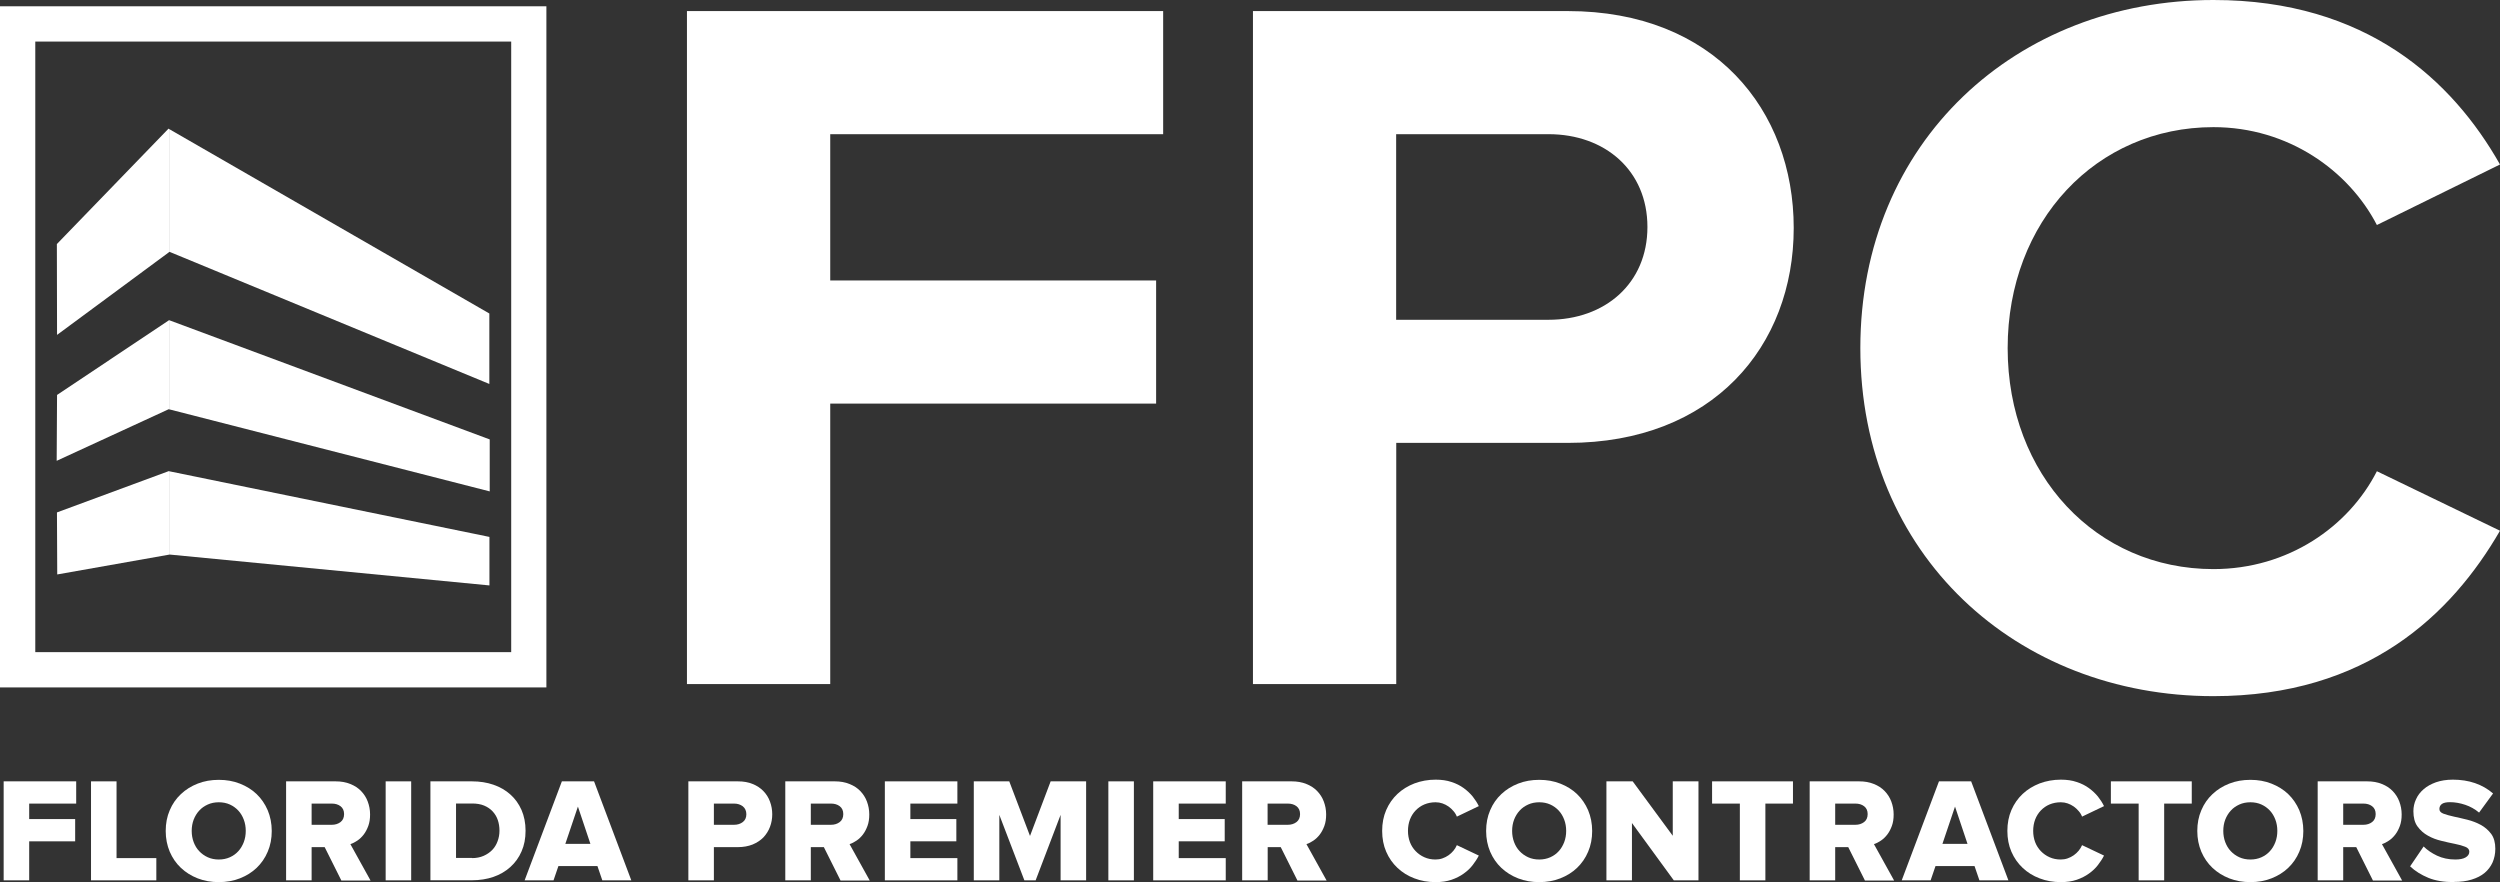
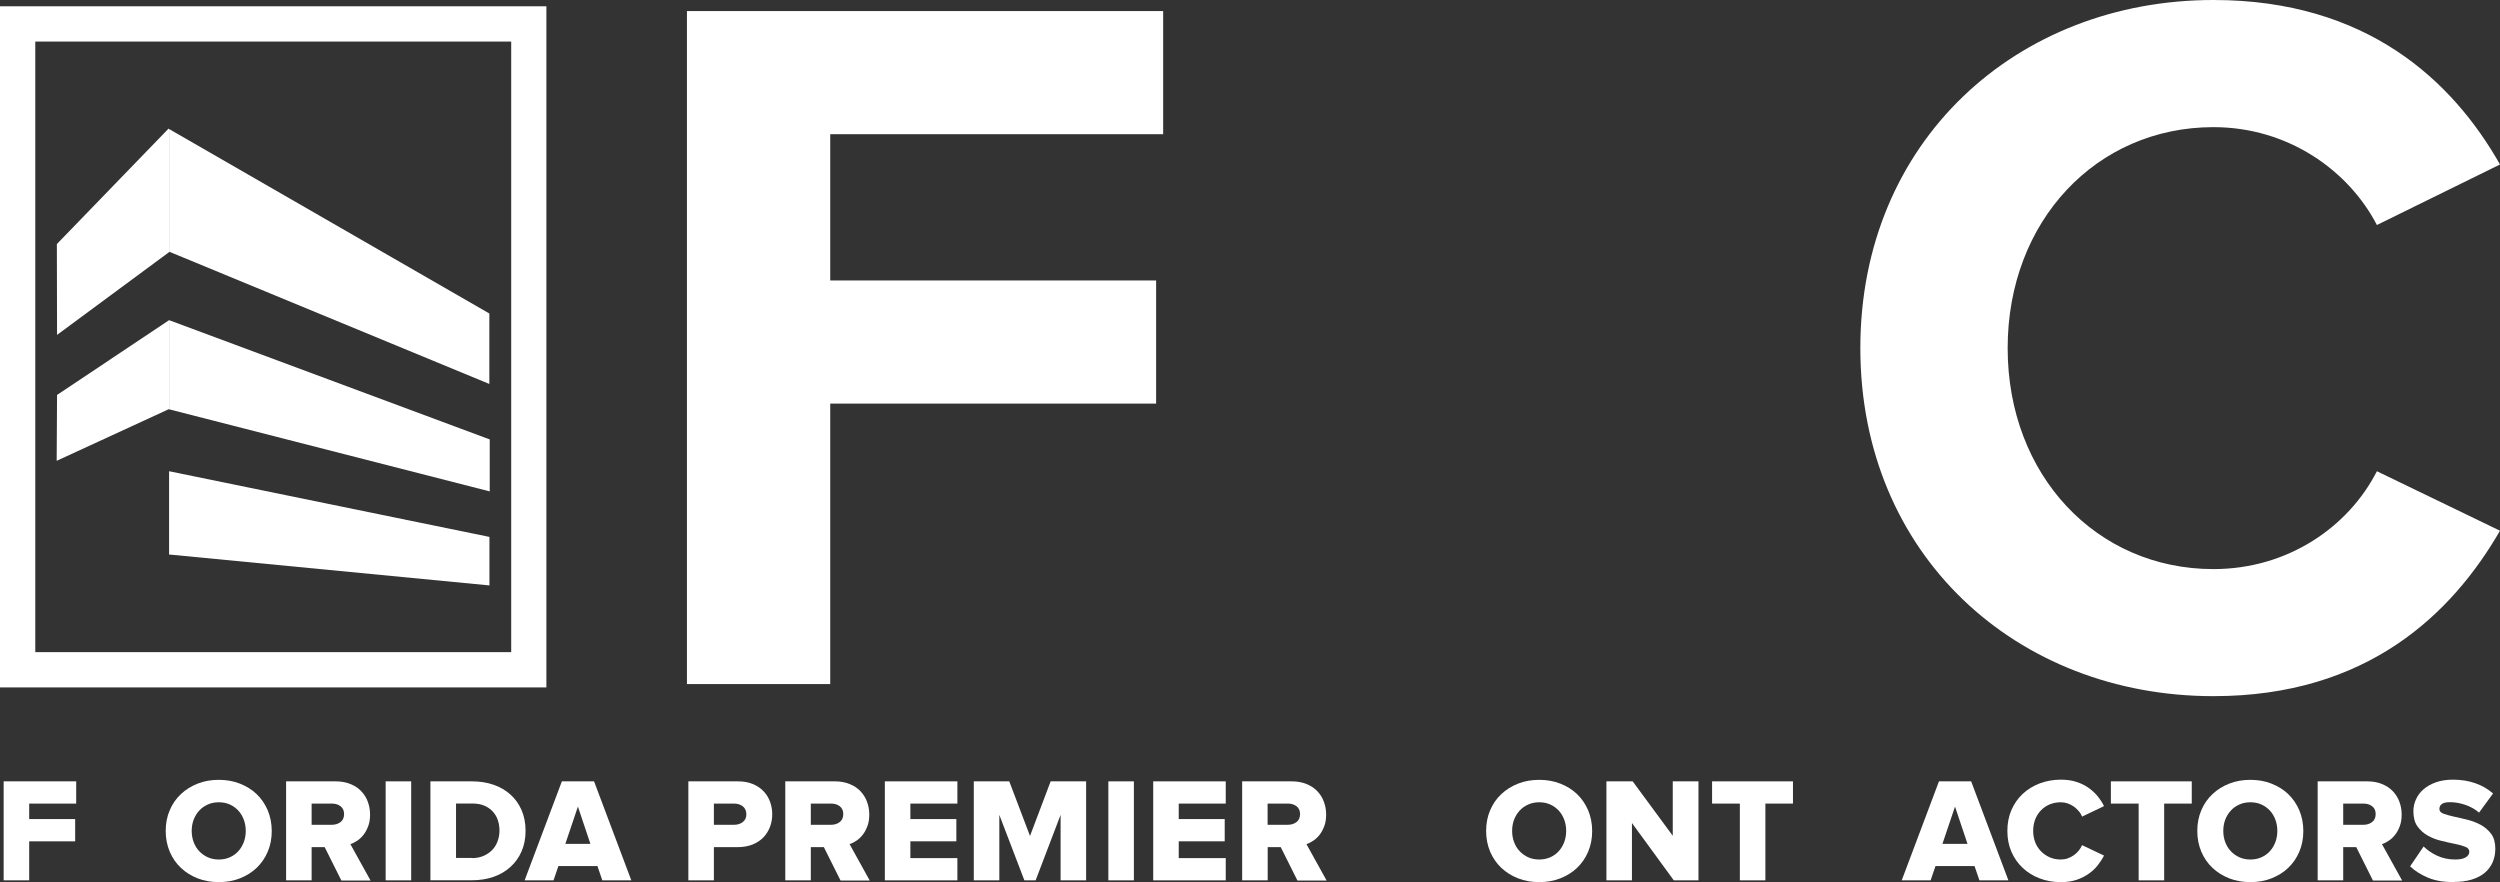
<svg xmlns="http://www.w3.org/2000/svg" id="Layer_2" data-name="Layer 2" viewBox="0 0 266.43 94.01">
  <rect x="0" y="0" width="266.43" height="94.01" fill="#333333" stroke="none" />
  <defs>
    <style>
      .cls-1 {
        fill: #fff;
      }
    </style>
  </defs>
  <g id="Layer_2-2" data-name="Layer 2">
    <g>
      <path class="cls-1" d="M58.23,73.26H0V.67h58.23v72.58ZM3.76,69.5h50.72V4.43H3.76v65.07Z" />
      <polygon class="cls-1" points="6.08 42.09 6.04 49.11 17.98 43.61 18.02 43.62 18.02 34.12 6.08 42.09" />
      <polygon class="cls-1" points="52.19 46.83 18.02 34.12 18.02 43.62 52.19 52.37 52.19 46.83" />
-       <polygon class="cls-1" points="6.07 54.61 6.1 61.22 18.02 59.11 18.02 50.22 17.98 50.21 6.07 54.61" />
      <polygon class="cls-1" points="18.08 59.1 52.16 62.39 52.16 57.22 18.02 50.22 18.02 59.11 18.08 59.1" />
      <polygon class="cls-1" points="52.15 40.92 52.15 33.41 18.02 13.75 18.02 26.87 18.07 26.84 52.15 40.92" />
      <polygon class="cls-1" points="17.96 13.71 6.06 26.01 6.08 35.69 18.02 26.87 18.02 13.75 17.96 13.71" />
      <g>
        <path class="cls-1" d="M.39,93.82v-10.55h7.73v2.37H3.11v1.65h4.9v2.37H3.11v4.16H.39Z" />
-         <path class="cls-1" d="M9.7,93.82v-10.55h2.72v8.18h4.24v2.37h-6.96Z" />
        <path class="cls-1" d="M23.32,94.01c-.81,0-1.56-.13-2.25-.4-.69-.27-1.28-.64-1.79-1.12-.51-.48-.9-1.05-1.19-1.72-.28-.67-.43-1.4-.43-2.21s.14-1.54.43-2.21c.28-.67.68-1.24,1.19-1.72.51-.48,1.1-.85,1.79-1.12.69-.27,1.43-.4,2.25-.4s1.55.13,2.24.4c.69.27,1.29.64,1.79,1.12.5.48.89,1.05,1.18,1.72.28.67.43,1.41.43,2.21s-.14,1.54-.43,2.21c-.28.67-.68,1.24-1.18,1.72-.5.48-1.1.85-1.79,1.12-.69.27-1.44.4-2.24.4ZM23.32,91.6c.43,0,.82-.08,1.18-.24.35-.16.65-.37.9-.65.25-.27.44-.6.58-.96.14-.37.21-.77.21-1.2s-.07-.83-.21-1.2c-.14-.37-.33-.69-.58-.96-.25-.27-.55-.49-.9-.65-.35-.16-.75-.24-1.18-.24s-.83.08-1.18.24c-.35.16-.66.37-.91.65-.25.27-.45.6-.59.96-.14.37-.21.77-.21,1.2s.07.83.21,1.2c.14.37.33.69.59.96.25.27.56.49.91.65.35.16.75.24,1.18.24Z" />
        <path class="cls-1" d="M36.37,93.82l-1.77-3.54h-1.39v3.54h-2.72v-10.55h5.28c.58,0,1.1.09,1.56.28.46.18.84.43,1.15.75.31.32.55.69.71,1.12.16.43.25.88.25,1.37s-.06.87-.19,1.23c-.13.35-.29.66-.49.92-.2.26-.42.47-.67.64-.25.17-.5.3-.75.38l2.15,3.88h-3.12ZM35.36,87.9c.37,0,.68-.1.93-.29.25-.19.38-.48.38-.85s-.13-.65-.38-.84c-.25-.19-.56-.28-.93-.28h-2.15v2.26h2.15Z" />
        <path class="cls-1" d="M41.1,93.82v-10.55h2.72v10.55h-2.72Z" />
        <path class="cls-1" d="M45.87,93.82v-10.55h4.43c.83,0,1.6.12,2.29.36.7.24,1.3.59,1.8,1.04.51.45.9,1,1.19,1.65.28.65.43,1.38.43,2.21s-.14,1.56-.43,2.21c-.28.65-.68,1.2-1.19,1.66-.51.46-1.11.81-1.8,1.05-.7.24-1.46.36-2.28.36h-4.44ZM50.3,91.45c.46,0,.88-.08,1.24-.24.36-.16.67-.37.92-.63.25-.26.44-.57.57-.93.13-.35.2-.72.2-1.12,0-.41-.06-.79-.18-1.14-.12-.35-.3-.65-.55-.92-.24-.26-.55-.47-.91-.62-.36-.15-.79-.22-1.27-.22h-1.72v5.8h1.71Z" />
        <path class="cls-1" d="M64.19,93.82l-.52-1.52h-4.16l-.52,1.52h-3.08l3.97-10.55h3.43l3.97,10.55h-3.08ZM61.59,85.96l-1.34,3.97h2.67l-1.33-3.97Z" />
        <path class="cls-1" d="M73.36,93.82v-10.55h5.28c.59,0,1.12.09,1.57.28.46.18.84.44,1.15.76.31.32.55.7.7,1.12.16.43.24.88.24,1.35s-.08.92-.24,1.34c-.16.42-.39.79-.7,1.12-.31.32-.7.57-1.15.76-.46.18-.98.28-1.57.28h-2.56v3.54h-2.72ZM78.23,87.9c.37,0,.68-.1.93-.29.25-.19.38-.47.38-.83s-.13-.65-.38-.85c-.25-.19-.56-.29-.93-.29h-2.15v2.26h2.15Z" />
        <path class="cls-1" d="M89.57,93.82l-1.77-3.54h-1.39v3.54h-2.72v-10.55h5.28c.58,0,1.1.09,1.56.28.46.18.84.43,1.15.75.31.32.55.69.71,1.12.16.43.25.88.25,1.37s-.06.87-.19,1.23c-.13.35-.29.66-.49.92-.2.26-.42.47-.67.64-.25.17-.5.3-.75.38l2.15,3.88h-3.12ZM88.56,87.9c.37,0,.68-.1.93-.29.25-.19.38-.48.38-.85s-.13-.65-.38-.84c-.25-.19-.56-.28-.93-.28h-2.15v2.26h2.15Z" />
        <path class="cls-1" d="M94.3,93.82v-10.55h7.73v2.37h-5.01v1.65h4.9v2.37h-4.9v1.79h5.01v2.37h-7.73Z" />
        <path class="cls-1" d="M113.03,93.82v-6.98l-2.66,6.98h-1.2l-2.67-6.98v6.98h-2.72v-10.55h3.78l2.21,5.82,2.2-5.82h3.78v10.55h-2.72Z" />
        <path class="cls-1" d="M118.12,93.82v-10.55h2.72v10.55h-2.72Z" />
        <path class="cls-1" d="M122.9,93.82v-10.55h7.73v2.37h-5.01v1.65h4.9v2.37h-4.9v1.79h5.01v2.37h-7.73Z" />
        <path class="cls-1" d="M138.26,93.82l-1.77-3.54h-1.39v3.54h-2.72v-10.55h5.28c.58,0,1.1.09,1.56.28.46.18.84.43,1.15.75.31.32.55.69.71,1.12.16.43.25.88.25,1.37s-.06.87-.19,1.23c-.13.35-.29.66-.49.92-.2.26-.42.47-.67.64-.25.17-.5.3-.75.38l2.15,3.88h-3.12ZM137.24,87.9c.37,0,.68-.1.93-.29.25-.19.38-.48.38-.85s-.13-.65-.38-.84c-.25-.19-.56-.28-.93-.28h-2.15v2.26h2.15Z" />
-         <path class="cls-1" d="M153,94.01c-.81,0-1.57-.13-2.26-.4-.7-.26-1.3-.64-1.81-1.12-.51-.48-.91-1.05-1.2-1.72-.29-.67-.43-1.41-.43-2.22s.14-1.55.43-2.22c.29-.67.69-1.24,1.2-1.72.51-.48,1.12-.85,1.81-1.12.7-.26,1.45-.4,2.26-.4.63,0,1.2.08,1.69.25.5.16.93.38,1.3.65.37.27.69.57.96.9.26.33.48.67.65,1.02l-2.34,1.12c-.08-.21-.2-.41-.36-.59-.15-.18-.33-.35-.53-.49-.2-.14-.42-.25-.65-.33-.23-.08-.47-.12-.73-.12-.43,0-.83.08-1.19.23-.36.15-.67.37-.93.64-.26.27-.47.6-.61.97-.14.37-.21.78-.21,1.21s.07.83.21,1.2c.14.37.35.69.61.96.26.27.57.49.93.65.36.16.75.24,1.19.24.25,0,.5-.04.73-.12.23-.08.45-.19.65-.33.2-.14.38-.31.53-.49.15-.18.27-.38.36-.59l2.34,1.11c-.17.34-.39.67-.65,1.01-.26.34-.58.64-.96.91-.37.27-.81.49-1.3.66-.5.17-1.06.25-1.69.25Z" />
        <path class="cls-1" d="M164.04,94.01c-.81,0-1.56-.13-2.25-.4-.69-.27-1.28-.64-1.79-1.12-.51-.48-.9-1.05-1.19-1.72-.28-.67-.43-1.4-.43-2.21s.14-1.54.43-2.21c.28-.67.68-1.24,1.19-1.72.51-.48,1.1-.85,1.79-1.12.69-.27,1.43-.4,2.25-.4s1.55.13,2.24.4c.69.27,1.29.64,1.79,1.12.5.48.89,1.05,1.18,1.72.28.67.43,1.41.43,2.21s-.14,1.54-.43,2.21c-.28.67-.68,1.24-1.18,1.72-.5.48-1.1.85-1.79,1.12-.69.27-1.44.4-2.24.4ZM164.04,91.6c.43,0,.82-.08,1.18-.24.35-.16.65-.37.9-.65.25-.27.44-.6.58-.96.14-.37.21-.77.21-1.2s-.07-.83-.21-1.2c-.14-.37-.33-.69-.58-.96-.25-.27-.55-.49-.9-.65-.35-.16-.75-.24-1.18-.24s-.83.08-1.18.24c-.35.16-.66.37-.91.65-.25.27-.45.6-.59.96-.14.37-.21.77-.21,1.2s.07.83.21,1.2c.14.37.33.69.59.96.25.27.56.49.91.65.35.16.75.24,1.18.24Z" />
        <path class="cls-1" d="M178.38,93.82l-4.46-6.11v6.11h-2.72v-10.55h2.8l4.27,5.8v-5.8h2.74v10.55h-2.63Z" />
        <path class="cls-1" d="M185.42,93.82v-8.18h-2.96v-2.37h8.62v2.37h-2.94v8.18h-2.72Z" />
-         <path class="cls-1" d="M198.74,93.82l-1.77-3.54h-1.39v3.54h-2.72v-10.55h5.28c.58,0,1.1.09,1.56.28.46.18.84.43,1.15.75.31.32.55.69.71,1.12.16.43.25.88.25,1.37s-.06.87-.19,1.23c-.13.35-.29.66-.49.92-.2.26-.42.47-.67.64-.25.17-.5.3-.75.38l2.15,3.88h-3.12ZM197.73,87.9c.37,0,.68-.1.93-.29.25-.19.38-.48.38-.85s-.13-.65-.38-.84c-.25-.19-.56-.28-.93-.28h-2.15v2.26h2.15Z" />
        <path class="cls-1" d="M210.95,93.82l-.52-1.52h-4.16l-.52,1.52h-3.08l3.97-10.55h3.43l3.97,10.55h-3.08ZM208.35,85.96l-1.34,3.97h2.67l-1.33-3.97Z" />
        <path class="cls-1" d="M219.63,94.01c-.81,0-1.57-.13-2.26-.4-.7-.26-1.3-.64-1.81-1.12-.51-.48-.91-1.05-1.2-1.72-.29-.67-.43-1.41-.43-2.22s.14-1.55.43-2.22c.29-.67.69-1.24,1.2-1.72.51-.48,1.12-.85,1.81-1.12.7-.26,1.45-.4,2.26-.4.63,0,1.2.08,1.69.25.5.16.93.38,1.3.65.37.27.69.57.96.9.26.33.48.67.65,1.02l-2.34,1.12c-.08-.21-.2-.41-.36-.59-.15-.18-.33-.35-.53-.49-.2-.14-.42-.25-.65-.33-.23-.08-.47-.12-.73-.12-.43,0-.83.08-1.19.23-.36.15-.67.37-.93.64-.26.27-.47.6-.61.97-.14.37-.21.78-.21,1.21s.07.83.21,1.2c.14.37.35.69.61.96.26.27.57.49.93.65.36.16.75.24,1.19.24.25,0,.5-.04.73-.12.23-.08.45-.19.65-.33.2-.14.38-.31.53-.49.15-.18.27-.38.36-.59l2.34,1.11c-.17.34-.39.67-.65,1.01-.26.34-.58.64-.96.91-.37.27-.81.49-1.3.66-.5.17-1.06.25-1.69.25Z" />
        <path class="cls-1" d="M227.92,93.82v-8.18h-2.96v-2.37h8.62v2.37h-2.94v8.18h-2.72Z" />
        <path class="cls-1" d="M239.83,94.01c-.81,0-1.56-.13-2.25-.4-.69-.27-1.28-.64-1.79-1.12-.51-.48-.9-1.05-1.19-1.72-.28-.67-.43-1.4-.43-2.21s.14-1.54.43-2.21c.28-.67.68-1.24,1.19-1.72.51-.48,1.1-.85,1.79-1.12.69-.27,1.43-.4,2.25-.4s1.55.13,2.24.4c.69.27,1.29.64,1.79,1.12.5.48.89,1.05,1.18,1.72.28.67.43,1.41.43,2.21s-.14,1.54-.43,2.21c-.28.67-.68,1.24-1.18,1.72-.5.48-1.1.85-1.79,1.12-.69.27-1.44.4-2.24.4ZM239.83,91.6c.43,0,.82-.08,1.18-.24.35-.16.65-.37.9-.65.25-.27.44-.6.58-.96.14-.37.21-.77.21-1.2s-.07-.83-.21-1.2c-.14-.37-.33-.69-.58-.96-.25-.27-.55-.49-.9-.65-.35-.16-.75-.24-1.18-.24s-.83.08-1.18.24c-.35.16-.66.37-.91.65-.25.27-.45.6-.59.96-.14.37-.21.77-.21,1.2s.07.83.21,1.2c.14.37.33.69.59.96.25.27.56.49.91.65.35.16.75.24,1.18.24Z" />
        <path class="cls-1" d="M252.88,93.82l-1.77-3.54h-1.39v3.54h-2.72v-10.55h5.28c.58,0,1.1.09,1.56.28.46.18.84.43,1.15.75.31.32.55.69.71,1.12.16.43.25.88.25,1.37s-.06.87-.19,1.23c-.13.35-.29.66-.49.92-.2.26-.42.47-.67.64-.25.17-.5.3-.75.38l2.15,3.88h-3.12ZM251.87,87.9c.37,0,.68-.1.93-.29.25-.19.38-.48.38-.85s-.13-.65-.38-.84c-.25-.19-.56-.28-.93-.28h-2.15v2.26h2.15Z" />
        <path class="cls-1" d="M261.53,94.01c-1.08,0-1.99-.15-2.74-.46-.75-.31-1.4-.71-1.94-1.22l1.44-2.12c.38.38.86.71,1.43.98.57.27,1.23.41,1.95.41.46,0,.83-.07,1.09-.22.26-.15.4-.35.4-.62,0-.23-.15-.41-.44-.52-.3-.12-.66-.22-1.11-.31-.44-.09-.92-.19-1.43-.32-.51-.12-.99-.3-1.43-.55-.44-.24-.81-.57-1.11-.98-.3-.41-.44-.95-.44-1.63,0-.44.09-.87.28-1.27.18-.41.45-.76.81-1.07.35-.31.79-.55,1.31-.74.52-.18,1.12-.28,1.8-.28,1.72,0,3.15.49,4.29,1.47l-1.49,2.04c-.44-.37-.94-.65-1.48-.83-.54-.18-1.08-.28-1.61-.28-.4,0-.69.06-.87.19-.18.13-.27.31-.27.54s.15.39.44.5c.3.11.66.21,1.11.31.44.09.92.21,1.43.33.51.13.99.31,1.43.55.44.24.81.56,1.11.96.3.41.44.94.44,1.59,0,.53-.1,1.01-.29,1.45-.2.44-.48.81-.85,1.12-.37.31-.83.54-1.38.71-.55.17-1.18.25-1.88.25Z" />
      </g>
      <g>
        <path class="cls-1" d="M73.21,1.18h50.75v13.12h-35.48v15.59h34.73v13.12h-34.73v29.89h-15.27V1.18Z" />
-         <path class="cls-1" d="M133.53,1.18h33.55c15.59,0,24.08,10.54,24.08,23.12s-8.6,22.9-24.08,22.9h-18.28v25.7h-15.27V1.18ZM165.03,14.3h-16.24v19.78h16.24c6.02,0,10.54-3.87,10.54-9.89s-4.52-9.89-10.54-9.89Z" />
        <path class="cls-1" d="M198.26,37.09c0-22.04,16.67-37.09,37.63-37.09,16.34,0,25.48,8.6,30.54,17.53l-13.12,6.45c-3.01-5.81-9.46-10.43-17.42-10.43-12.47,0-21.93,10-21.93,23.55s9.46,23.55,21.93,23.55c7.96,0,14.41-4.52,17.42-10.43l13.12,6.34c-5.16,8.92-14.19,17.63-30.54,17.63-20.97,0-37.63-15.05-37.63-37.09Z" />
      </g>
    </g>
  </g>
</svg>